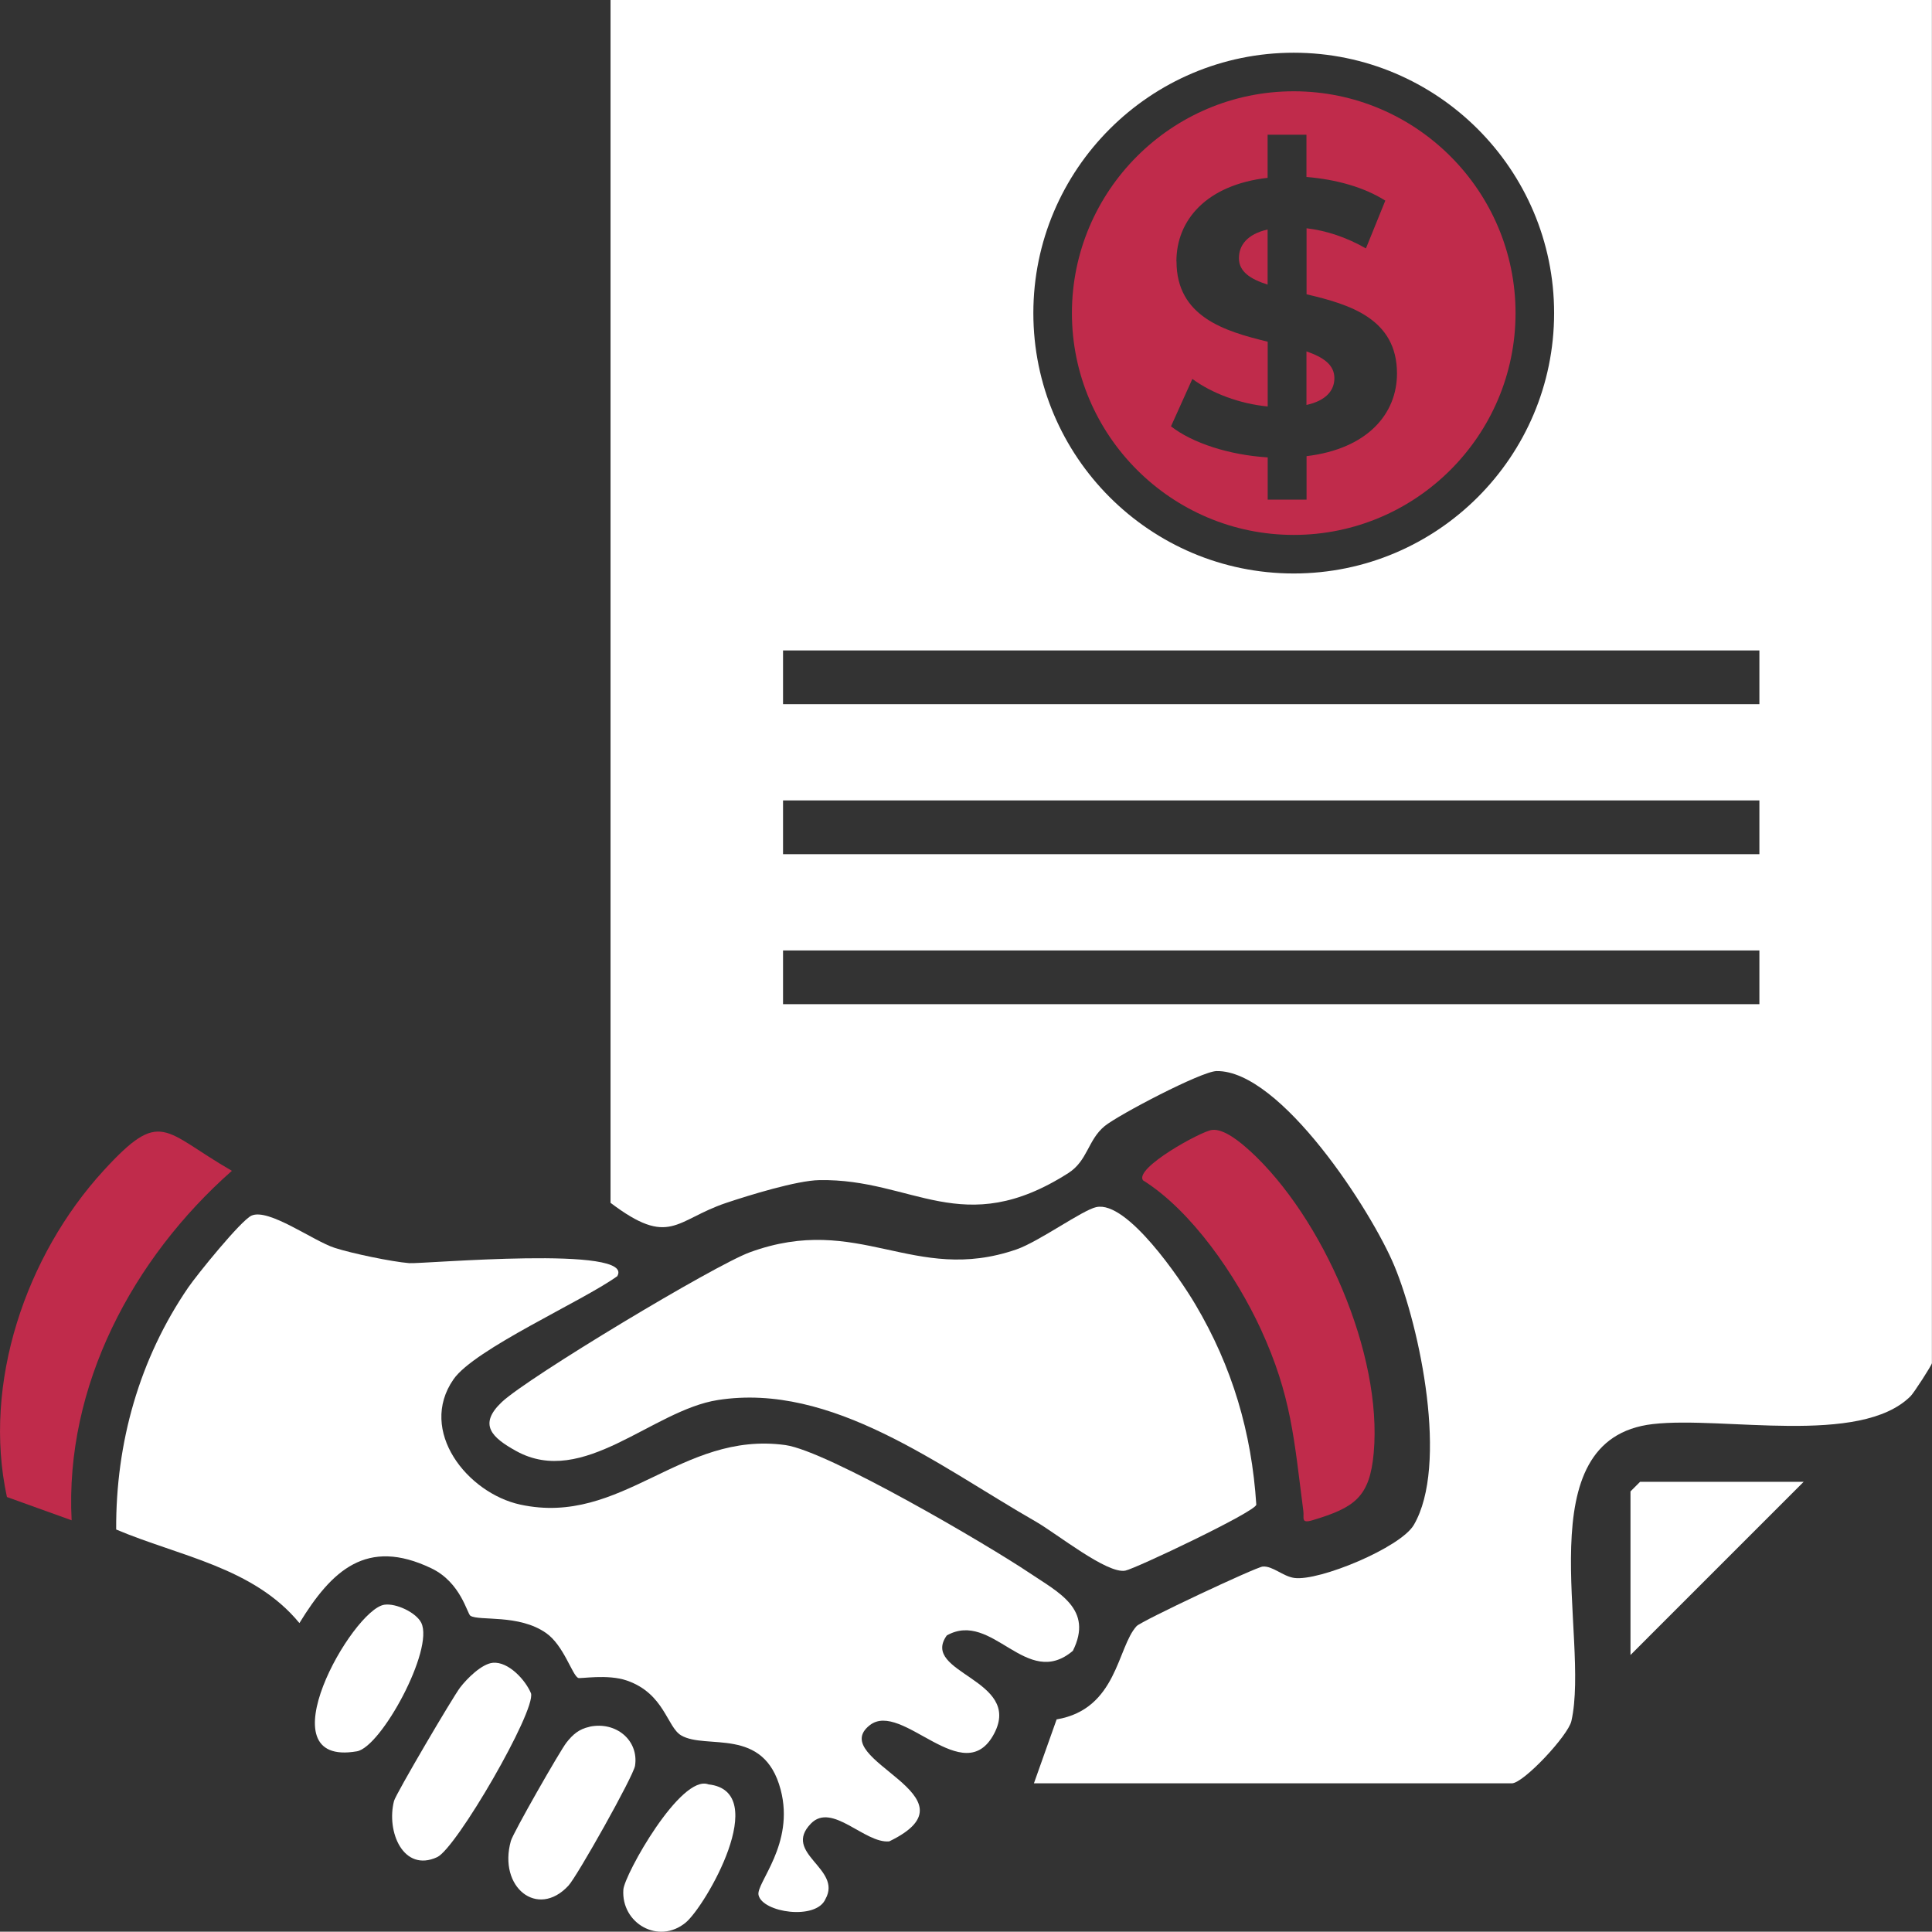
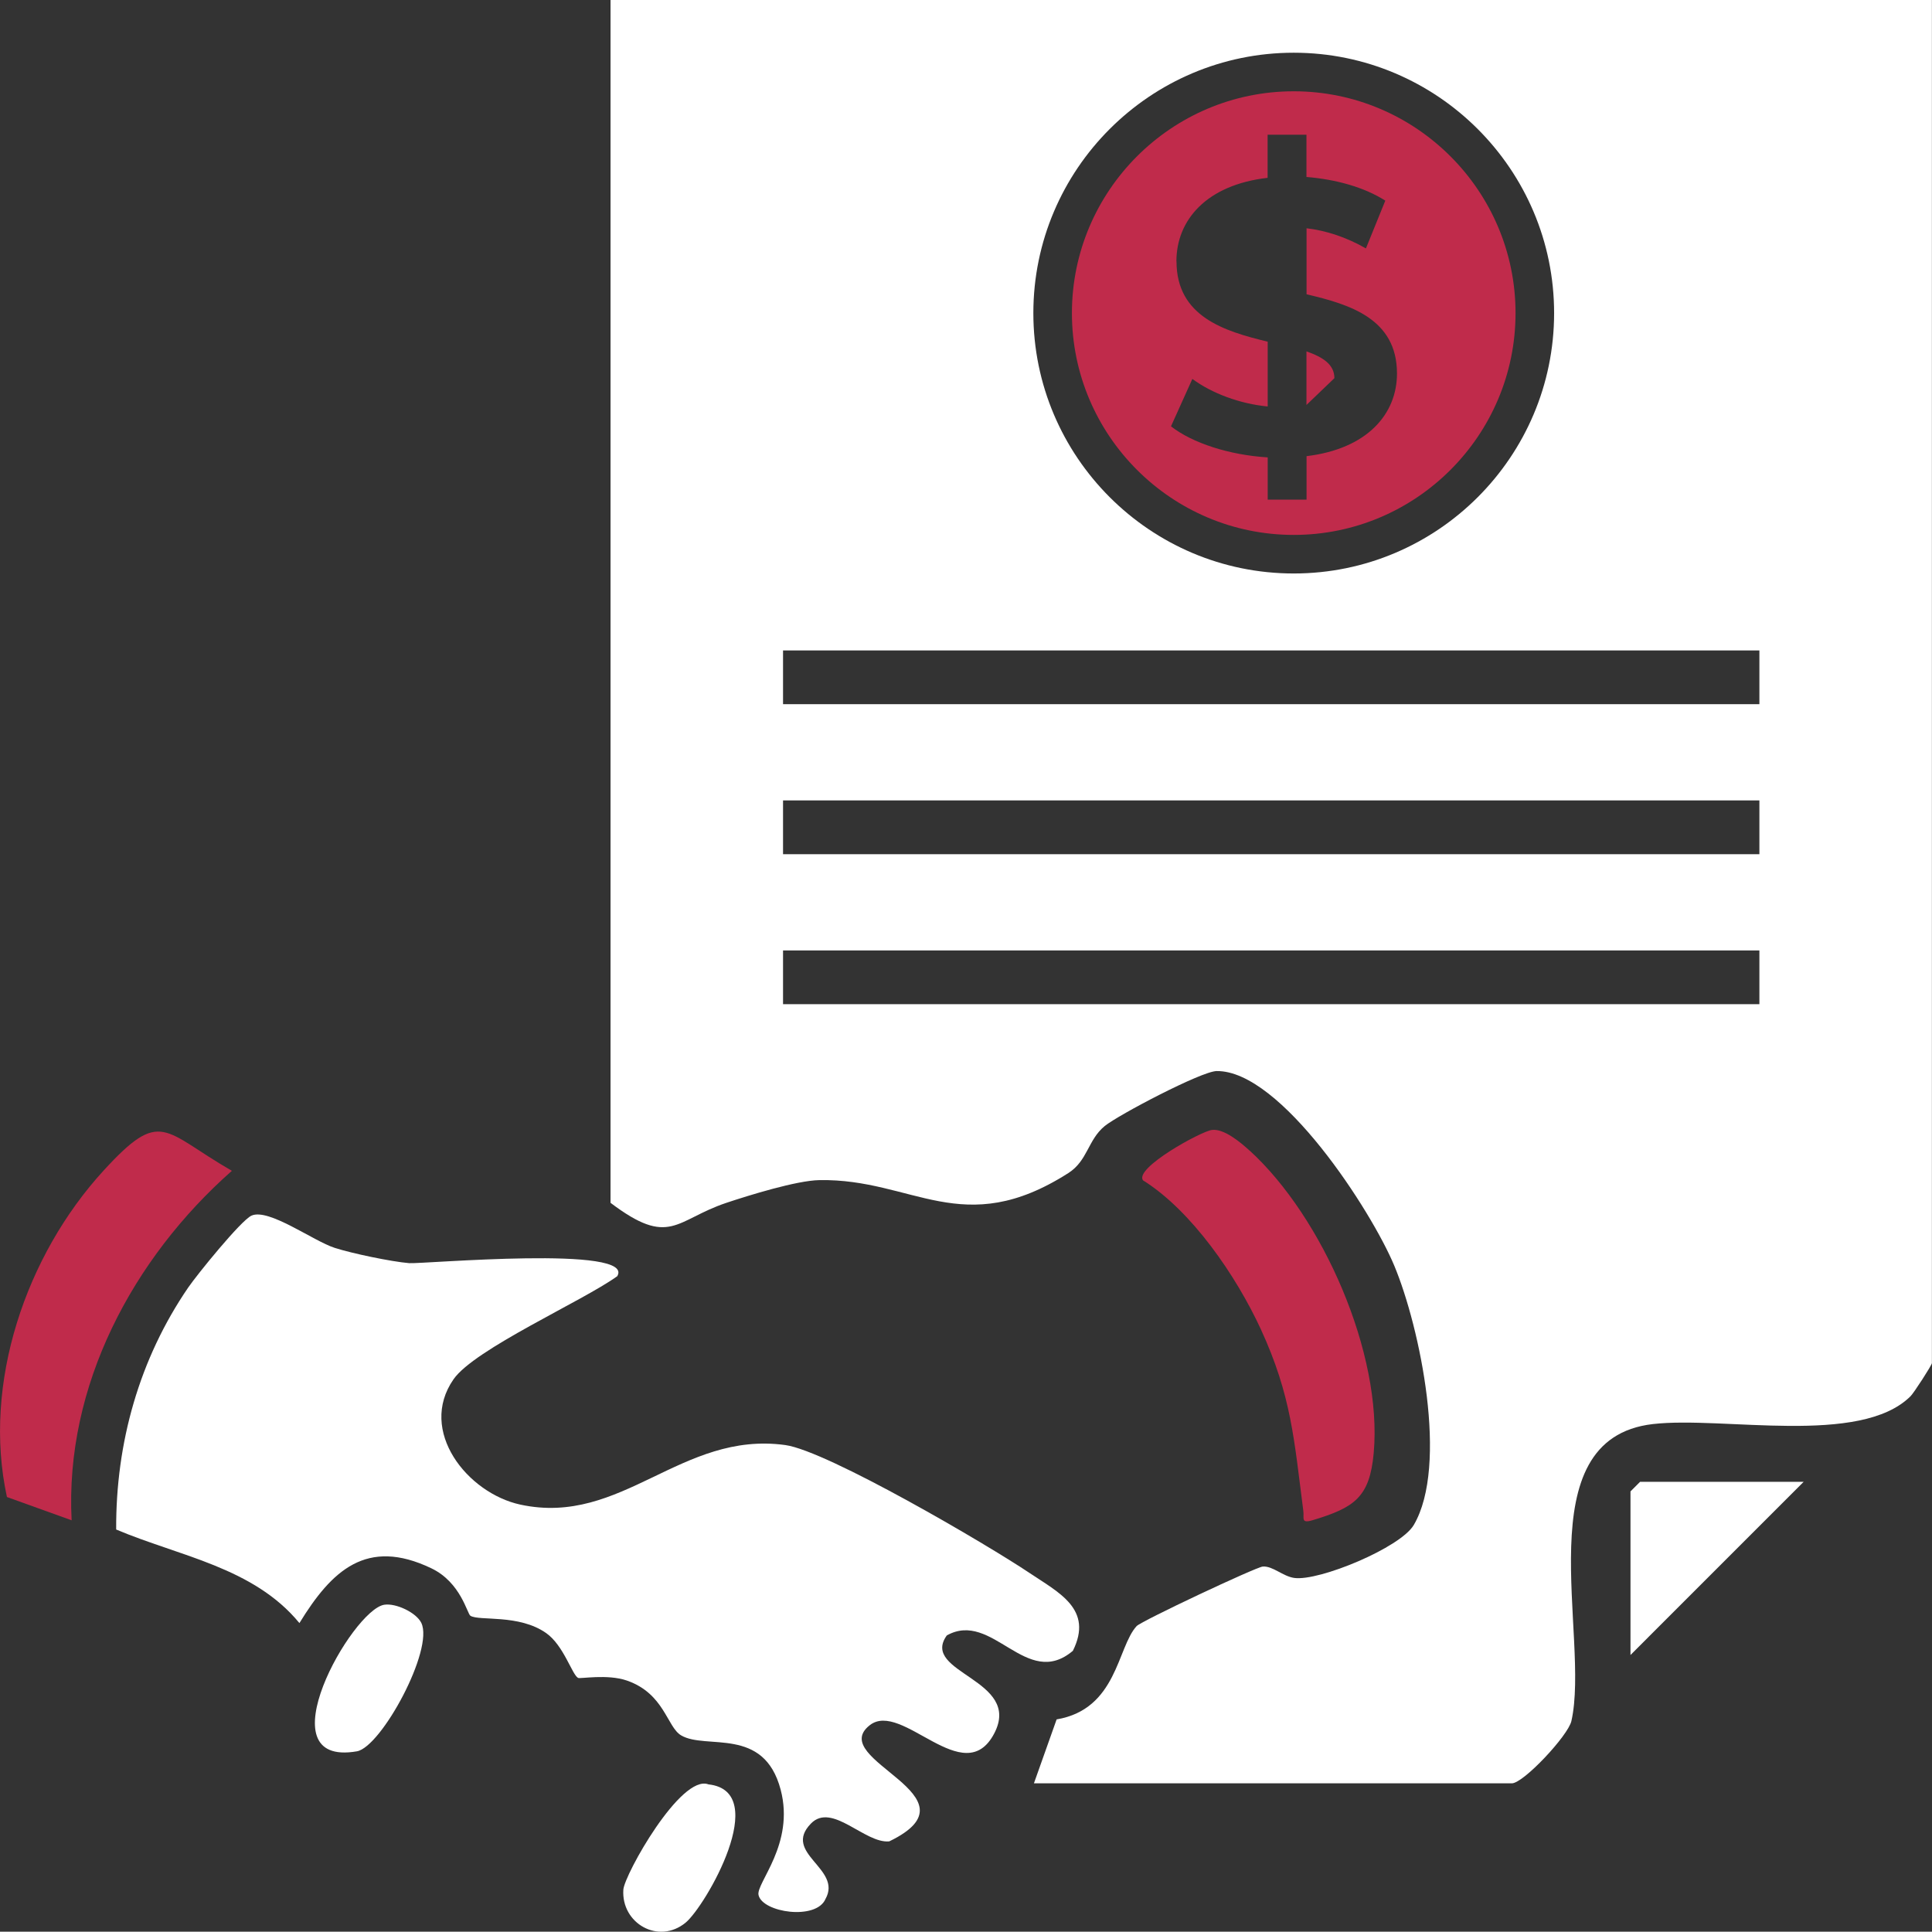
<svg xmlns="http://www.w3.org/2000/svg" id="Layer_2" data-name="Layer 2" viewBox="0 0 203.38 203.35">
  <rect x="0" y="0" width="203.38" height="203.35" fill="#333333" stroke="none" />
  <defs>
    <style>
      .cls-1 {
        fill: #fff;
      }

      .cls-2 {
        fill: #c02b4b;
      }
    </style>
  </defs>
  <g id="copy">
    <g>
      <path class="cls-1" d="M64.94,134.37c-3.63,2.61-15,7.65-17.2,10.83-3.77,5.43,1.47,11.99,7.04,13.19,10.71,2.31,16.9-7.78,27.89-6.27,4.43.61,21.28,10.49,25.7,13.46,3.1,2.08,6.75,3.82,4.57,8.2-4.9,4.15-8.46-4.32-13.27-1.62-2.86,3.98,8.01,4.6,4.98,10.34-3.18,6.03-9.7-3.54-13.09-.89-4.68,3.67,11.98,7.44,2.05,12.23-2.57.25-6.02-4.15-8.24-1.88-3.07,3.15,3.33,4.73,1.53,7.94-.97,2.28-6.64,1.44-7.05-.41-.28-1.26,3.84-5.35,2.33-11.09-1.77-6.72-7.84-4.16-10.48-5.72-1.49-.88-1.76-4.4-5.71-5.77-2.06-.71-4.91-.16-5.14-.28-.64-.36-1.51-3.42-3.36-4.72-2.88-2.02-7.03-1.24-7.97-1.82-.34-.21-1.01-3.52-4.12-5-6.81-3.26-10.49.24-13.88,5.77-4.83-5.88-12.66-7.04-19.29-9.85-.05-9.12,2.44-17.96,7.58-25.47.94-1.37,5.54-7.05,6.66-7.57,1.8-.82,6.53,2.68,8.76,3.39,1.83.59,5.95,1.45,7.84,1.61,1.33.11,24.15-1.94,21.87,1.43Z" />
-       <path class="cls-1" d="M115.42,127.07c3.23-.69,8.85,7.59,10.41,10.24,3.89,6.56,5.93,13.48,6.42,21.09-.12.76-12.74,6.74-13.79,6.94-1.92.37-7.19-3.88-9.42-5.16-10.14-5.8-21.45-14.68-33.47-12.8-6.93,1.08-14.16,9.27-21.23,5.37-2.57-1.42-4.02-2.79-1.51-5.16,2.76-2.6,22.36-14.39,26.1-15.76,11.51-4.21,17.22,3.43,28.06-.3,2.38-.82,6.96-4.15,8.42-4.46Z" />
      <path class="cls-2" d="M7.54,160.04l-6.81-2.45c-2.6-11.98,2-25.44,10.17-34.36,6.1-6.66,6.24-4.16,13.51.02-10.41,9.19-17.6,22.62-16.87,36.8Z" />
      <path class="cls-2" d="M131.55,121.12c7.7,7.03,14,21.39,13.06,31.83-.42,4.65-2,5.75-6.43,7.08-1.27.38-.88-.21-.98-.98-.97-7.48-1.24-12.11-4.49-19.16-2.59-5.6-7.26-12.43-12.39-15.64-.92-1.3,6.1-5.15,7.25-5.3,1.26-.17,3.01,1.29,3.98,2.18Z" />
      <polygon class="cls-1" points="189.87 155.99 171.64 174.22 171.64 157 172.65 155.99 189.87 155.99" />
-       <path class="cls-1" d="M51.88,175.04c1.64-.15,3.44,1.81,4.02,3.22.5,1.88-7.85,16.3-9.88,17.24-3.55,1.64-5.38-2.68-4.54-5.92.18-.71,6.18-10.92,6.96-11.94.72-.94,2.27-2.49,3.44-2.6Z" />
-       <path class="cls-1" d="M62.06,181.77c2.78-.59,5.2,1.43,4.79,4.11-.17,1.1-6.09,11.63-7.01,12.62-3.25,3.51-7.43.17-6.06-4.71.23-.84,5.18-9.5,5.85-10.35s1.31-1.42,2.43-1.66Z" />
      <path class="cls-1" d="M72.18,202.39c-2.85,2.35-6.8.08-6.56-3.47.11-1.57,6.05-12.2,8.96-11.08,6.7.73-.33,12.84-2.4,14.55Z" />
      <path class="cls-1" d="M40.45,168.93c1.23-.19,3.37.82,3.9,1.91,1.36,2.79-4.21,13.07-6.78,13.52-9.94,1.72-.49-14.91,2.88-15.43Z" />
      <g>
        <path class="cls-2" d="M136.19,56.31c12.88,0,23.35-10.48,23.35-23.35s-10.48-23.35-23.35-23.35-23.35,10.48-23.35,23.35,10.48,23.35,23.35,23.35ZM123.84,27.51c0-4.33,3.15-8.05,9.6-8.79v-4.54h4.09v4.45c3.07.25,6.05,1.06,8.3,2.49l-2.04,5.03c-2.08-1.19-4.21-1.88-6.25-2.12v6.95c4.54,1.06,9.52,2.57,9.52,8.34,0,4.25-3.11,7.93-9.52,8.7v4.58h-4.09v-4.45c-4.05-.25-7.93-1.51-10.18-3.27l2.25-4.99c2.04,1.51,4.99,2.62,7.93,2.9v-6.82c-4.54-1.1-9.6-2.62-9.6-8.46Z" />
-         <path class="cls-2" d="M133.44,24.16c-2.17.49-3.02,1.68-3.02,3.02,0,1.43,1.23,2.21,3.02,2.78v-5.8Z" />
-         <path class="cls-2" d="M140.47,39.81c0-1.43-1.19-2.21-2.94-2.82v5.64c2.04-.45,2.94-1.51,2.94-2.82Z" />
+         <path class="cls-2" d="M140.47,39.81c0-1.43-1.19-2.21-2.94-2.82v5.64Z" />
        <path class="cls-1" d="M64.27,0v126.62c6.25,4.73,6.82,1.81,12.17.01,2.42-.81,7.44-2.36,9.81-2.4,9.86-.18,15.07,6.37,26.21-.74,2.05-1.31,2.05-3.49,3.83-4.95,1.43-1.17,10.19-5.77,11.78-5.79,6.76-.09,16.32,14.75,18.71,20.5,2.71,6.51,5.72,21.01,2.05,27.28-1.4,2.39-9.97,5.94-12.58,5.58-1.21-.17-2.27-1.28-3.32-1.2-.73.06-12.78,5.73-13.28,6.27-2.05,2.22-2.04,8.74-8.42,9.82l-2.39,6.73h50.31c1.22,0,5.93-5.03,6.27-6.56,2-8.85-4.92-29.71,8.58-31.26,7.42-.85,21.82,2.34,27.12-2.93.34-.33,2.25-3.28,2.25-3.49V0H64.27ZM136.19,5.55c15.11,0,27.41,12.29,27.41,27.41s-12.29,27.41-27.41,27.41-27.41-12.29-27.41-27.41,12.29-27.41,27.41-27.41ZM185.21,105.71h-102.78v-5.66h102.78v5.66ZM185.21,89.92h-102.78v-5.66h102.78v5.66ZM185.21,74.13h-102.78v-5.66h102.78v5.66Z" />
      </g>
    </g>
  </g>
</svg>